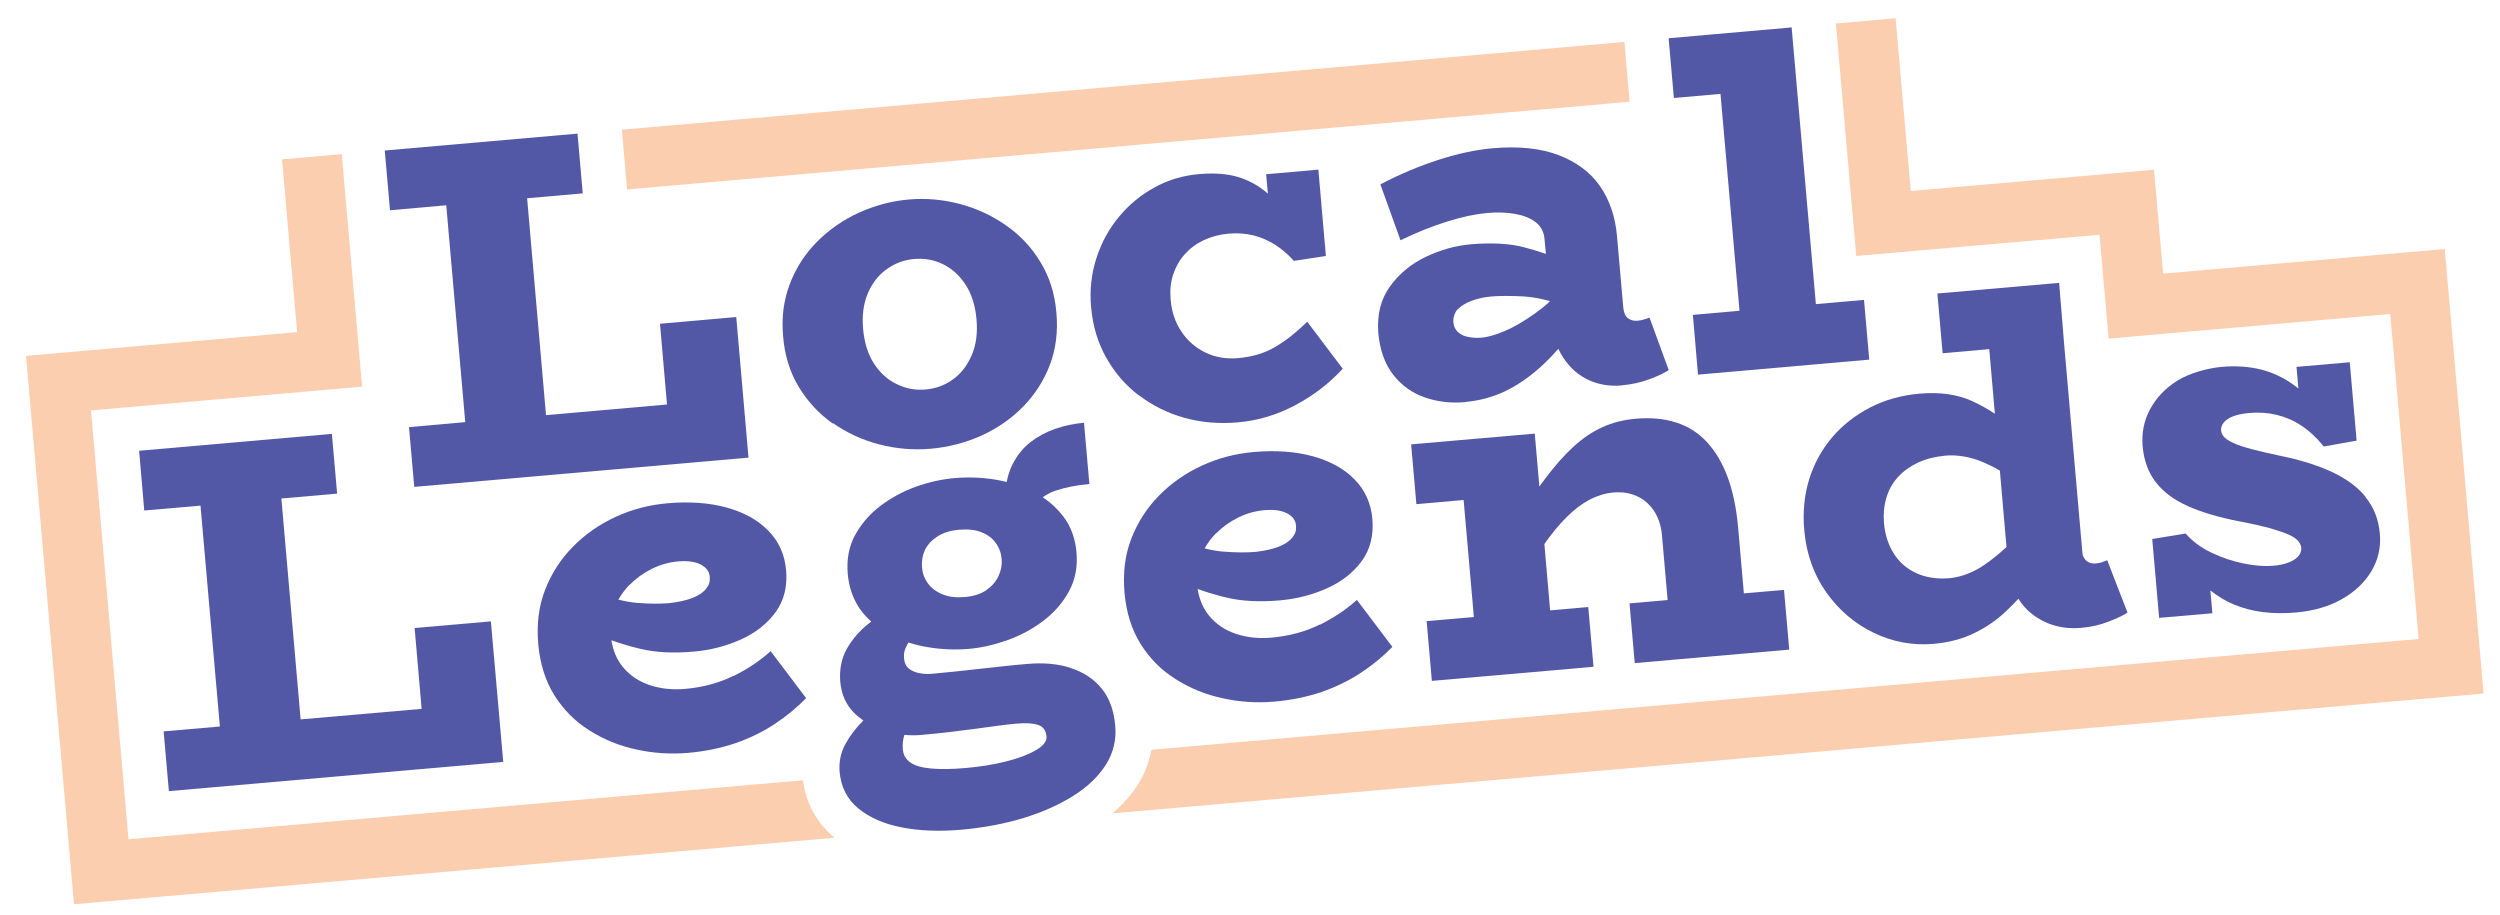
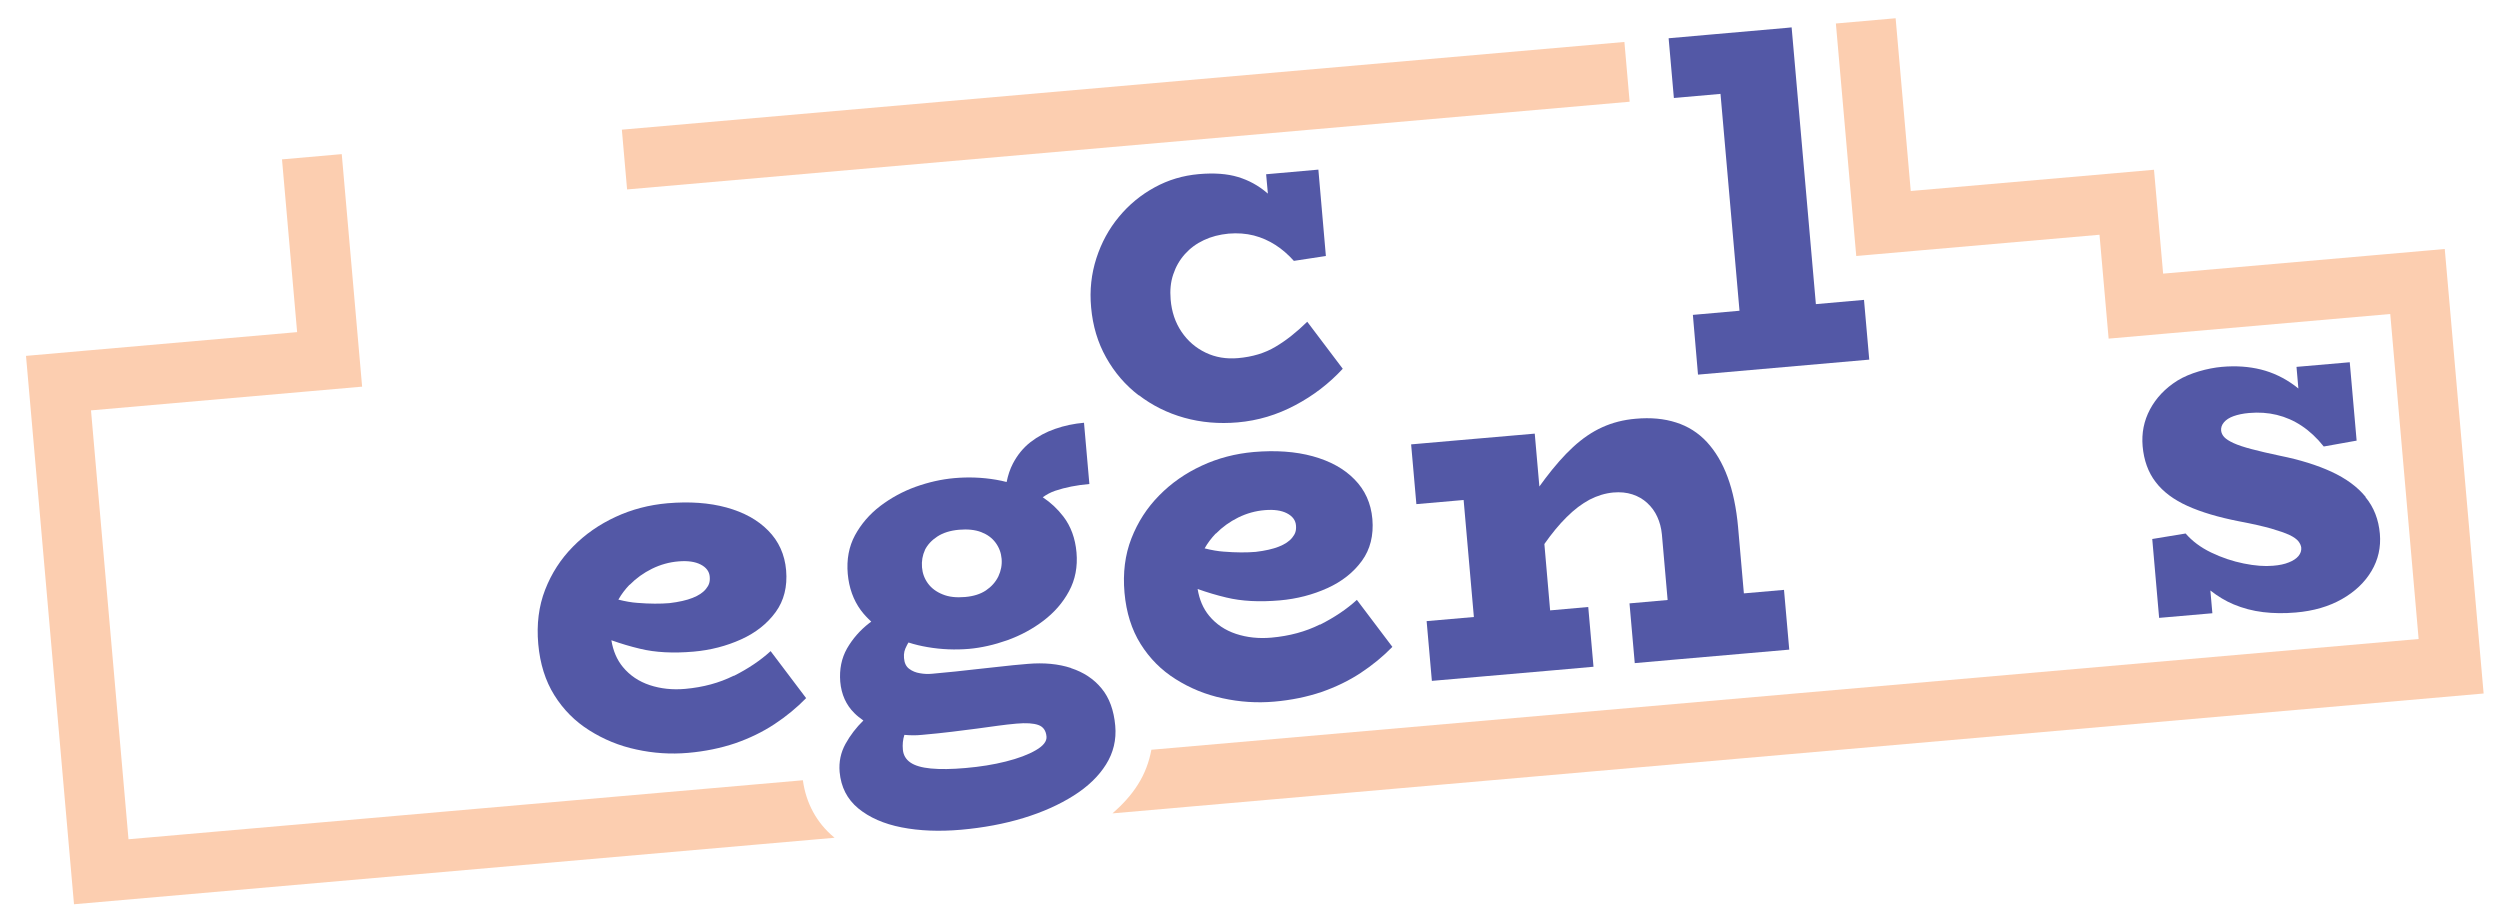
<svg xmlns="http://www.w3.org/2000/svg" id="Layer_1" data-name="Layer 1" version="1.1" viewBox="0 0 2000 732.3">
  <defs>
    <style>
      .cls-1 {
        fill: #5358a6;
      }

      .cls-1, .cls-2 {
        stroke-width: 0px;
      }

      .cls-2 {
        fill: #fcceb0;
      }
    </style>
  </defs>
-   <path class="cls-1" d="M666.4,338.5c11.1,7.8,23.4,13.5,36.9,17,13.5,3.5,27.3,4.7,41.2,3.5s28-4.8,40.8-10.6c12.7-5.8,23.8-13.5,33.2-23.1s16.5-20.7,21.4-33.4c4.8-12.7,6.6-26.7,5.2-41.9-1.3-15.3-5.6-28.8-12.9-40.6-7.2-11.8-16.4-21.6-27.7-29.3-11.2-7.8-23.5-13.5-36.9-17-13.4-3.5-26.9-4.7-40.6-3.5-13.9,1.2-27.2,4.8-40,10.6-12.7,5.8-23.8,13.6-33.4,23.2-9.5,9.6-16.8,20.8-21.7,33.7-5,12.9-6.8,26.9-5.4,42.2,1.3,15.3,5.5,28.7,12.6,40.4,7.1,11.7,16.2,21.4,27.2,29.2ZM694.2,234.7c3.5-8.1,8.5-14.6,15.1-19.3,6.6-4.8,13.9-7.5,22-8.2,8.3-.7,16,.7,23.2,4.2,7.2,3.6,13.2,9,18,16.4,4.8,7.4,7.7,16.6,8.7,27.6,1,11-.3,20.5-3.8,28.7-3.5,8.1-8.4,14.6-14.9,19.3-6.5,4.8-13.9,7.5-22.1,8.2-8,.7-15.7-.7-23-4.3-7.3-3.5-13.4-9-18.2-16.4-4.8-7.4-7.7-16.6-8.7-27.6-1-11,.3-20.5,3.8-28.7Z" />
  <path class="cls-1" d="M911,316.1c10.7,8.2,22.8,14.3,36.4,18.1,13.6,3.8,27.8,5,42.8,3.7,16.1-1.4,31.4-6,45.9-13.7,14.6-7.7,27.3-17.5,38.1-29.2l-28.4-37.6c-8.5,8.3-16.9,15-25.4,20-8.5,5.1-18.5,8.1-30,9.1-9.4.8-18-.6-25.9-4.4-7.9-3.8-14.3-9.3-19.3-16.7-5-7.4-7.9-16-8.7-25.9-.6-7.2,0-13.9,2.1-20,2-6.1,5.1-11.5,9.3-16.2,4.2-4.7,9.2-8.4,15.2-11.2,5.9-2.8,12.5-4.5,19.8-5.2,7.2-.6,13.9-.1,20.2,1.5,6.2,1.6,12,4.2,17.3,7.6,5.3,3.4,10.2,7.7,14.7,12.7l25.6-3.9-6-69.1-41.8,3.7,1.4,15.5c-.2-.2-.4-.4-.7-.6-6.9-5.9-14.6-10.1-23.2-12.7-8.6-2.6-19-3.4-31.4-2.3-12.6,1.1-24.4,4.6-35.3,10.6-11,6-20.5,13.8-28.5,23.5-8.1,9.7-14.1,20.8-18.1,33.2-4,12.4-5.5,25.5-4.2,39.4,1.3,14.7,5.3,28.1,12,40,6.7,12,15.4,22.1,26.1,30.3Z" />
-   <path class="cls-1" d="M1172,321.6c11.2-1,21.8-3.8,31.6-8.4,9.8-4.6,19.3-11.1,28.5-19.3,5-4.5,9.9-9.5,14.6-14.9,1.2,2.7,2.6,5.3,4.2,7.6,5.4,8,12.1,13.8,20.2,17.5,8,3.6,16.4,5,25.3,4.3,8.8-.8,16.6-2.5,23.4-5.1,6.8-2.6,11.8-5,15.2-7.2l-15.4-42c-1.1.4-2.4.8-4.1,1.4-1.7.6-3.6.9-5.8,1.1-2.7.2-5.1-.4-7.3-2-2.2-1.6-3.4-4.5-3.8-8.8l-5-57c-1.4-15.5-5.9-28.8-13.6-39.9-7.7-11.1-18.8-19.3-33.1-24.8-14.4-5.5-32-7.3-52.9-5.5-13.4,1.2-27.8,4.3-43.3,9.3-15.5,5-31,11.5-46.4,19.6l16.1,44.7c12.9-6.3,25.5-11.3,37.5-15,12.1-3.8,22.7-6,31.8-6.8,8-.7,15.5-.5,22.3.7,6.8,1.2,12.4,3.4,16.6,6.7,4.2,3.3,6.5,7.7,7,13.3l1.1,12c-5.9-2-11.7-3.8-17.5-5.3-11.6-3-25.7-3.8-42.3-2.4-12.3,1.1-24.4,4.4-36.1,10-11.8,5.6-21.4,13.5-28.7,23.6-7.4,10.1-10.5,22.4-9.5,36.9,1.2,13.9,5.2,25.2,11.9,33.8,6.7,8.6,15.1,14.7,25.3,18.2,10.2,3.6,21,4.8,32.5,3.8ZM1166.3,247.4c2.7-2.8,6.4-5.1,11.1-6.8,4.7-1.8,9.9-2.9,15.5-3.4,7-.6,15.9-.6,26.7,0,6.1.4,12.8,1.6,20.1,3.6v.5c-3.8,3.5-7.7,6.6-11.5,9.3-9,6.4-17.2,11.2-24.6,14.3-7.4,3.1-13.4,4.8-18,5.2-3.8.3-7.3.2-10.8-.5-3.4-.6-6.2-1.9-8.4-3.9-2.2-2-3.4-4.6-3.7-7.8s.8-7.8,3.5-10.6Z" />
-   <polygon class="cls-1" points="589 253.6 528 259 533.6 323.6 436.8 332.1 421.7 158.6 466.2 154.7 462 106.9 307.8 120.4 312 168.2 357 164.2 372.2 337.7 327.2 341.7 331.4 389.5 598.8 366.1 589 253.6" />
  <polygon class="cls-1" points="1491.2 239.9 1452.7 243.3 1433.3 21.9 1429.3 22.3 1372.3 27.3 1334.9 30.6 1339.1 78.4 1376.4 75.1 1391.6 248.6 1354.3 251.9 1358.4 299.7 1495.4 287.7 1491.2 239.9" />
-   <polygon class="cls-1" points="337.3 567.1 240.5 575.5 225.1 398.8 269.7 394.9 265.5 347.1 111.3 360.6 115.4 408.4 160.4 404.5 175.9 581.2 130.9 585.1 135.1 632.9 402.6 609.5 392.7 497.1 331.7 502.4 337.3 567.1" />
  <path class="cls-1" d="M586.9,540.6c-11.4,5.7-24.3,9.2-38.7,10.5-10.2.9-19.6-.1-28.4-3-8.7-2.9-15.9-7.7-21.5-14.5-4.8-5.8-7.8-12.9-9.2-21.4,7.6,2.7,15.3,5,22.9,6.8,12.3,3,26.6,3.7,42.9,2.3,13.6-1.2,26.3-4.5,38-9.8,11.7-5.3,20.9-12.6,27.6-21.8,6.7-9.2,9.5-20.4,8.4-33.5-1.1-12.6-5.9-23.2-14.3-31.7-8.4-8.6-19.6-14.7-33.4-18.5-13.8-3.8-29.6-4.9-47.2-3.4-14.7,1.3-28.6,4.9-41.5,10.9-13,6-24.4,13.9-34.1,23.8-9.8,9.9-17.2,21.4-22.3,34.5-5.1,13.1-6.9,27.6-5.5,43.4s5.7,29.5,12.9,41c7.2,11.5,16.5,20.9,28,28.1,11.4,7.2,23.9,12.4,37.6,15.3,13.6,3,27.4,3.9,41.3,2.7,13.7-1.2,26.2-3.8,37.8-7.7,11.5-4,22-9.1,31.4-15.3,9.4-6.2,17.9-13.2,25.3-20.8l-28.4-37.6c-8.2,7.5-18.1,14.1-29.4,19.8ZM503.7,467.9c5.2-5.3,11.2-9.6,17.9-12.9,6.7-3.3,13.8-5.3,21.3-5.9,7.2-.6,13.1.2,17.6,2.5,4.5,2.3,7,5.6,7.3,9.9s-.7,6.7-3,9.6c-2.3,2.9-5.9,5.3-10.7,7.2-4.8,1.9-11,3.3-18.5,4.2-7.2.6-15.8.6-25.7-.2-4.5-.3-9.6-1.2-15.2-2.6,2.4-4.3,5.4-8.2,8.9-11.9Z" />
  <path class="cls-1" d="M856.8,534.4c-10.1-3.3-21.6-4.4-34.5-3.3-8.3.7-15.7,1.4-22.3,2.2-6.5.7-12.7,1.4-18.4,2-5.7.6-11.5,1.3-17.2,1.9-5.7.6-12,1.2-18.7,1.8-3.2.3-6.5.2-9.7-.4-3.3-.5-6.2-1.7-8.6-3.5-2.5-1.8-3.9-4.7-4.2-8.7s.4-6.5,2.2-9.9c.4-.9.9-1.7,1.4-2.5,4.9,1.6,10,2.8,15.3,3.7,11.1,1.9,22.1,2.3,33.1,1.4,9.9-.9,20.1-3.2,30.6-6.9,10.5-3.8,20.1-8.9,28.8-15.5,8.7-6.6,15.6-14.4,20.6-23.7,5-9.2,7-19.6,6-31.1-1-11.2-4.5-20.9-10.6-28.8-4.6-6-10.1-11.1-16.4-15.3,3.1-2.2,6.4-4,10-5.2,8-2.7,17.1-4.5,27.3-5.4l-4.3-49c-8,.7-15.7,2.3-23.1,4.9-7.3,2.5-13.9,6.1-19.7,10.6-5.8,4.5-10.5,10.3-14.1,17.2-2.3,4.4-3.9,9.3-5,14.7-2.7-.7-5.5-1.3-8.4-1.8-11.1-1.9-22.3-2.3-33.5-1.3-10.2.9-20.4,3.2-30.8,6.9-10.3,3.7-19.8,8.9-28.4,15.4-8.6,6.6-15.3,14.4-20.2,23.4-4.9,9.1-6.8,19.4-5.8,30.9,1,11.2,4.5,20.9,10.4,29,2.5,3.4,5.4,6.4,8.4,9.2-.5.4-1,.7-1.5,1.1-7.5,5.8-13.4,12.6-17.9,20.4-4.4,7.8-6.2,16.7-5.4,26.6.9,10.2,4.7,18.6,11.3,25.1,2.2,2.2,4.6,4.1,7.2,5.9-5.7,5.6-10.5,11.8-14.3,18.7-3.8,6.9-5.4,14.4-4.7,22.5,1.1,12.1,6,21.7,14.9,29.1,8.9,7.3,20.4,12.4,34.7,15.2,14.3,2.8,30.1,3.4,47.5,1.9,17.9-1.6,34.6-4.7,50-9.4,15.4-4.7,28.7-10.7,40.1-17.9,11.4-7.2,20-15.5,25.9-24.9,5.9-9.4,8.4-19.8,7.4-31-1.1-12.3-4.7-22.3-10.9-29.8-6.2-7.6-14.4-13-24.5-16.3ZM739.9,440c2.1-4.2,5.4-7.8,10-10.8,4.6-3,10.4-4.8,17.3-5.4s12.9,0,17.8,1.9c4.9,1.9,8.7,4.7,11.5,8.5,2.8,3.8,4.4,8.1,4.8,12.9.4,4.8-.5,9.5-2.6,14-2.2,4.5-5.5,8.2-9.9,11.2-4.5,3-10,4.7-16.7,5.3-7,.6-13,0-18-2.1-5-2-8.9-4.9-11.7-8.7-2.8-3.8-4.4-8.1-4.8-12.9-.4-5.1.4-9.7,2.4-14ZM828.6,600.2c-6,3.5-14,6.5-23.9,9-9.9,2.5-20.6,4.2-32.1,5.2-11.2,1-20.5,1.1-27.9.4-7.3-.7-12.8-2.3-16.4-4.8-3.6-2.5-5.6-5.9-6-10.2-.4-4.2,0-8.2,1.2-11.9,4.6.4,9.3.5,14,0,8.8-.8,16.9-1.6,24.1-2.5,7.2-.9,13.8-1.8,19.8-2.5,6-.8,11.6-1.6,16.8-2.3,5.2-.7,10.2-1.3,15-1.7,7.8-.7,13.6-.3,17.5,1.1,3.9,1.4,6.1,4.5,6.5,9.3.3,3.7-2.5,7.4-8.6,10.9Z" />
  <path class="cls-1" d="M1055.9,499.6c-11.4,5.7-24.3,9.2-38.7,10.5-10.2.9-19.6-.1-28.4-3-8.7-2.9-15.9-7.7-21.5-14.5-4.8-5.8-7.8-12.9-9.2-21.4,7.6,2.7,15.3,5,22.9,6.8,12.3,3,26.6,3.7,42.9,2.3,13.6-1.2,26.3-4.5,38-9.8,11.7-5.3,20.9-12.6,27.6-21.8,6.7-9.2,9.5-20.4,8.4-33.5-1.1-12.6-5.9-23.2-14.3-31.7-8.4-8.6-19.6-14.7-33.4-18.5-13.8-3.8-29.6-4.9-47.2-3.4-14.7,1.3-28.6,4.9-41.5,10.9-13,6-24.4,13.9-34.1,23.8-9.8,9.9-17.2,21.4-22.3,34.5-5.1,13.1-6.9,27.6-5.5,43.4,1.4,15.8,5.7,29.5,12.9,41,7.2,11.5,16.5,20.9,28,28.1,11.4,7.2,23.9,12.4,37.6,15.3,13.6,3,27.4,3.9,41.3,2.7,13.7-1.2,26.2-3.8,37.8-7.7,11.5-4,22-9.1,31.4-15.3,9.4-6.2,17.9-13.2,25.3-20.8l-28.4-37.6c-8.2,7.5-18.1,14.1-29.4,19.8ZM972.7,426.9c5.2-5.3,11.2-9.6,17.9-12.9,6.7-3.3,13.8-5.3,21.3-5.9,7.2-.6,13.1.2,17.6,2.5,4.5,2.3,7,5.6,7.3,9.9s-.7,6.7-3,9.6c-2.3,2.9-5.9,5.3-10.7,7.2-4.8,1.9-11,3.3-18.5,4.2-7.2.6-15.8.6-25.7-.2-4.5-.3-9.6-1.2-15.2-2.6,2.4-4.3,5.4-8.2,8.9-11.9Z" />
  <path class="cls-1" d="M1390.5,422c-1.4-15.5-4.2-29-8.4-40.3-4.2-11.4-9.8-20.7-16.6-28.1-6.9-7.4-15.1-12.6-24.6-15.6-9.6-3.1-20.4-4.1-32.4-3-9.6.8-18.6,3.1-26.7,6.8-8.2,3.7-15.9,9-23.3,15.8-7.4,6.8-14.8,15.3-22.3,25.2-1.5,2.1-3.1,4.2-4.7,6.4l-3.7-42.3-14.9,1.3-46.2,4-37.8,3.3,4.2,47.8,37.8-3.3,8.2,93.6-37.8,3.3,4.2,47.8,37.8-3.3,61-5.3,30.5-2.7-4.2-47.8-30.5,2.7-4.6-53.1c5.9-8.4,11.8-15.6,17.8-21.5,6.1-6.1,12.2-10.7,18.4-14,6.2-3.2,12.5-5.1,18.9-5.7,5.6-.5,10.7,0,15.3,1.5,4.6,1.5,8.6,3.8,11.9,6.9,3.4,3.1,6.1,6.8,8,11,2,4.3,3.2,9,3.7,14l4.6,52.6-30.5,2.7,4.2,47.8,30.5-2.7,61-5.3,32.1-2.8-4.2-47.8-32.1,2.8-4.6-52.6Z" />
-   <path class="cls-1" d="M1682,449.7c-1.6.5-3.4.9-5.6,1.1-2.7.2-5-.4-7.1-2-2-1.6-3.2-4.5-3.3-5.6l-14.8-169.2-3.9-47.7-97.4,8.5,4.2,47.8,37.3-3.3,4.5,51.7c-5.6-3.7-11.6-7.1-18.1-10.1-11.9-5.4-25.9-7.4-42-6-14.7,1.3-28,5-39.9,11.2-11.9,6.2-22,14.1-30.3,23.9-8.3,9.8-14.4,21-18.3,33.6-3.9,12.6-5.2,26.2-3.9,40.6,1.7,19,7.6,35.6,17.7,49.8,10.1,14.2,22.8,25,38,32.3,15.2,7.3,31.1,10.2,47.7,8.8,12.3-1.1,23.3-4,32.8-8.7,9.6-4.7,18-10.5,25.2-17.4,3.5-3.3,6.8-6.6,9.9-10,2.9,4.6,6.5,8.8,10.9,12.2,11.3,8.7,24.4,12.4,39.4,11.1,7.8-.7,15-2.3,21.8-5,6.8-2.6,11.8-5,15.2-7.2l-16.2-41.9c-1,.4-2.4.8-3.9,1.4ZM1587.9,451.6c-8.9,6.2-18.2,9.8-27.8,10.9-10.2.9-19.1-.4-26.9-3.9-7.7-3.5-13.8-8.8-18.2-15.8-4.4-7-7-15.1-7.8-24.2-.6-7.2,0-14,1.9-20.4,1.9-6.4,5-11.9,9.3-16.6,4.3-4.7,9.6-8.5,16-11.5,6.3-3,13.7-4.8,22-5.6s18.9.7,28.5,4.6c5.1,2.1,10.1,4.5,15,7.4l5.3,61.1c-5.6,5.2-11.4,9.9-17.4,14.1Z" />
  <path class="cls-1" d="M1892.5,397.5c-6.6-8.1-15.7-14.7-27.3-20.1-11.5-5.3-25.3-9.6-41.2-12.8-9.1-1.9-16.6-3.7-22.7-5.3-6.1-1.6-10.9-3.2-14.4-4.8-3.5-1.6-6-3.2-7.5-4.8-1.5-1.6-2.3-3.4-2.5-5.2-.2-2.4.5-4.6,2.3-6.7,1.7-2,4.3-3.7,7.7-4.9,3.4-1.2,7.5-2.1,12.3-2.5,7.8-.7,15.2-.2,22.2,1.5,7,1.7,13.7,4.6,20,8.8,6.3,4.2,12.2,9.7,17.6,16.5l26.3-4.7-5.5-62.7-42.6,3.7,1.5,17.3c-.9-.8-1.9-1.5-2.8-2.2-8.5-6.3-17.6-10.6-27.2-13-9.7-2.4-20.1-3.1-31.3-2.1s-25.7,4.9-35.5,11c-9.7,6.1-17,13.8-21.9,23-4.9,9.2-6.8,19-5.9,29.5,1,11.2,4.4,20.8,10.4,28.6,5.9,7.8,14.5,14.2,25.6,19.2,11.1,5,24.7,9,40.9,12.2,10.7,2,19.3,4,25.8,5.8,6.5,1.9,11.4,3.6,14.8,5.2,3.4,1.6,5.7,3.3,7.1,5,1.4,1.8,2.1,3.5,2.3,5.1.2,2.4-.5,4.6-2.2,6.7-1.7,2-4.3,3.8-7.7,5.1-3.4,1.4-7.6,2.3-12.7,2.7-6.7.6-14.5,0-23.4-1.8-8.9-1.8-17.6-4.7-26.1-8.8-8.5-4.1-15.2-9.2-20.4-15.2l-26.7,4.4,5.5,63.1,42.6-3.7-1.6-18.2c5.9,4.6,12.1,8.4,18.6,11.1,7.4,3.1,15.3,5.2,23.6,6.2,8.3,1,17,1.1,26.1.3,14.2-1.2,26.5-4.8,36.9-10.7,10.4-5.9,18.3-13.4,23.7-22.5,5.4-9.1,7.6-19,6.7-29.7-1-11.5-4.8-21.3-11.5-29.4Z" />
  <g>
    <path class="cls-2" d="M642.3,624.2l-539.5,47.2-30-343.1,169.1-14.8,46.8-4.1h1c0,0-16.3-186.1-16.3-186.1l-47.8,4.2,12.1,138.2-169.1,14.8-47.8,4.2,4.2,47.8,30,343.1,4.2,47.8h0s608.5-53.2,608.5-53.2c-.1,0-.2-.2-.4-.3-14-11.6-22.5-27.4-25-45.7Z" />
    <path class="cls-2" d="M1908,203.4l-177.5,15.5-7.3-83.1-47.8,4.2-146.8,12.8-12.1-138.2-47.8,4.2,12.1,138.2,4.2,47.8,47.8-4.2,146.8-12.8,3.1,35.3,4.2,47.8,47.8-4.2,177.5-15.5,22.7,260-1013.8,88.6c-1.8,9.7-5.2,19-10.7,27.7-5.3,8.5-12.3,16.1-20.4,23.2l1096.9-95.9h0s-4.2-47.8-4.2-47.8l-22.7-260-4.2-47.8-47.8,4.2Z" />
    <rect class="cls-2" x="498" y="68.6" width="805.1" height="48" transform="translate(-4.6 78.8) rotate(-5)" />
  </g>
</svg>